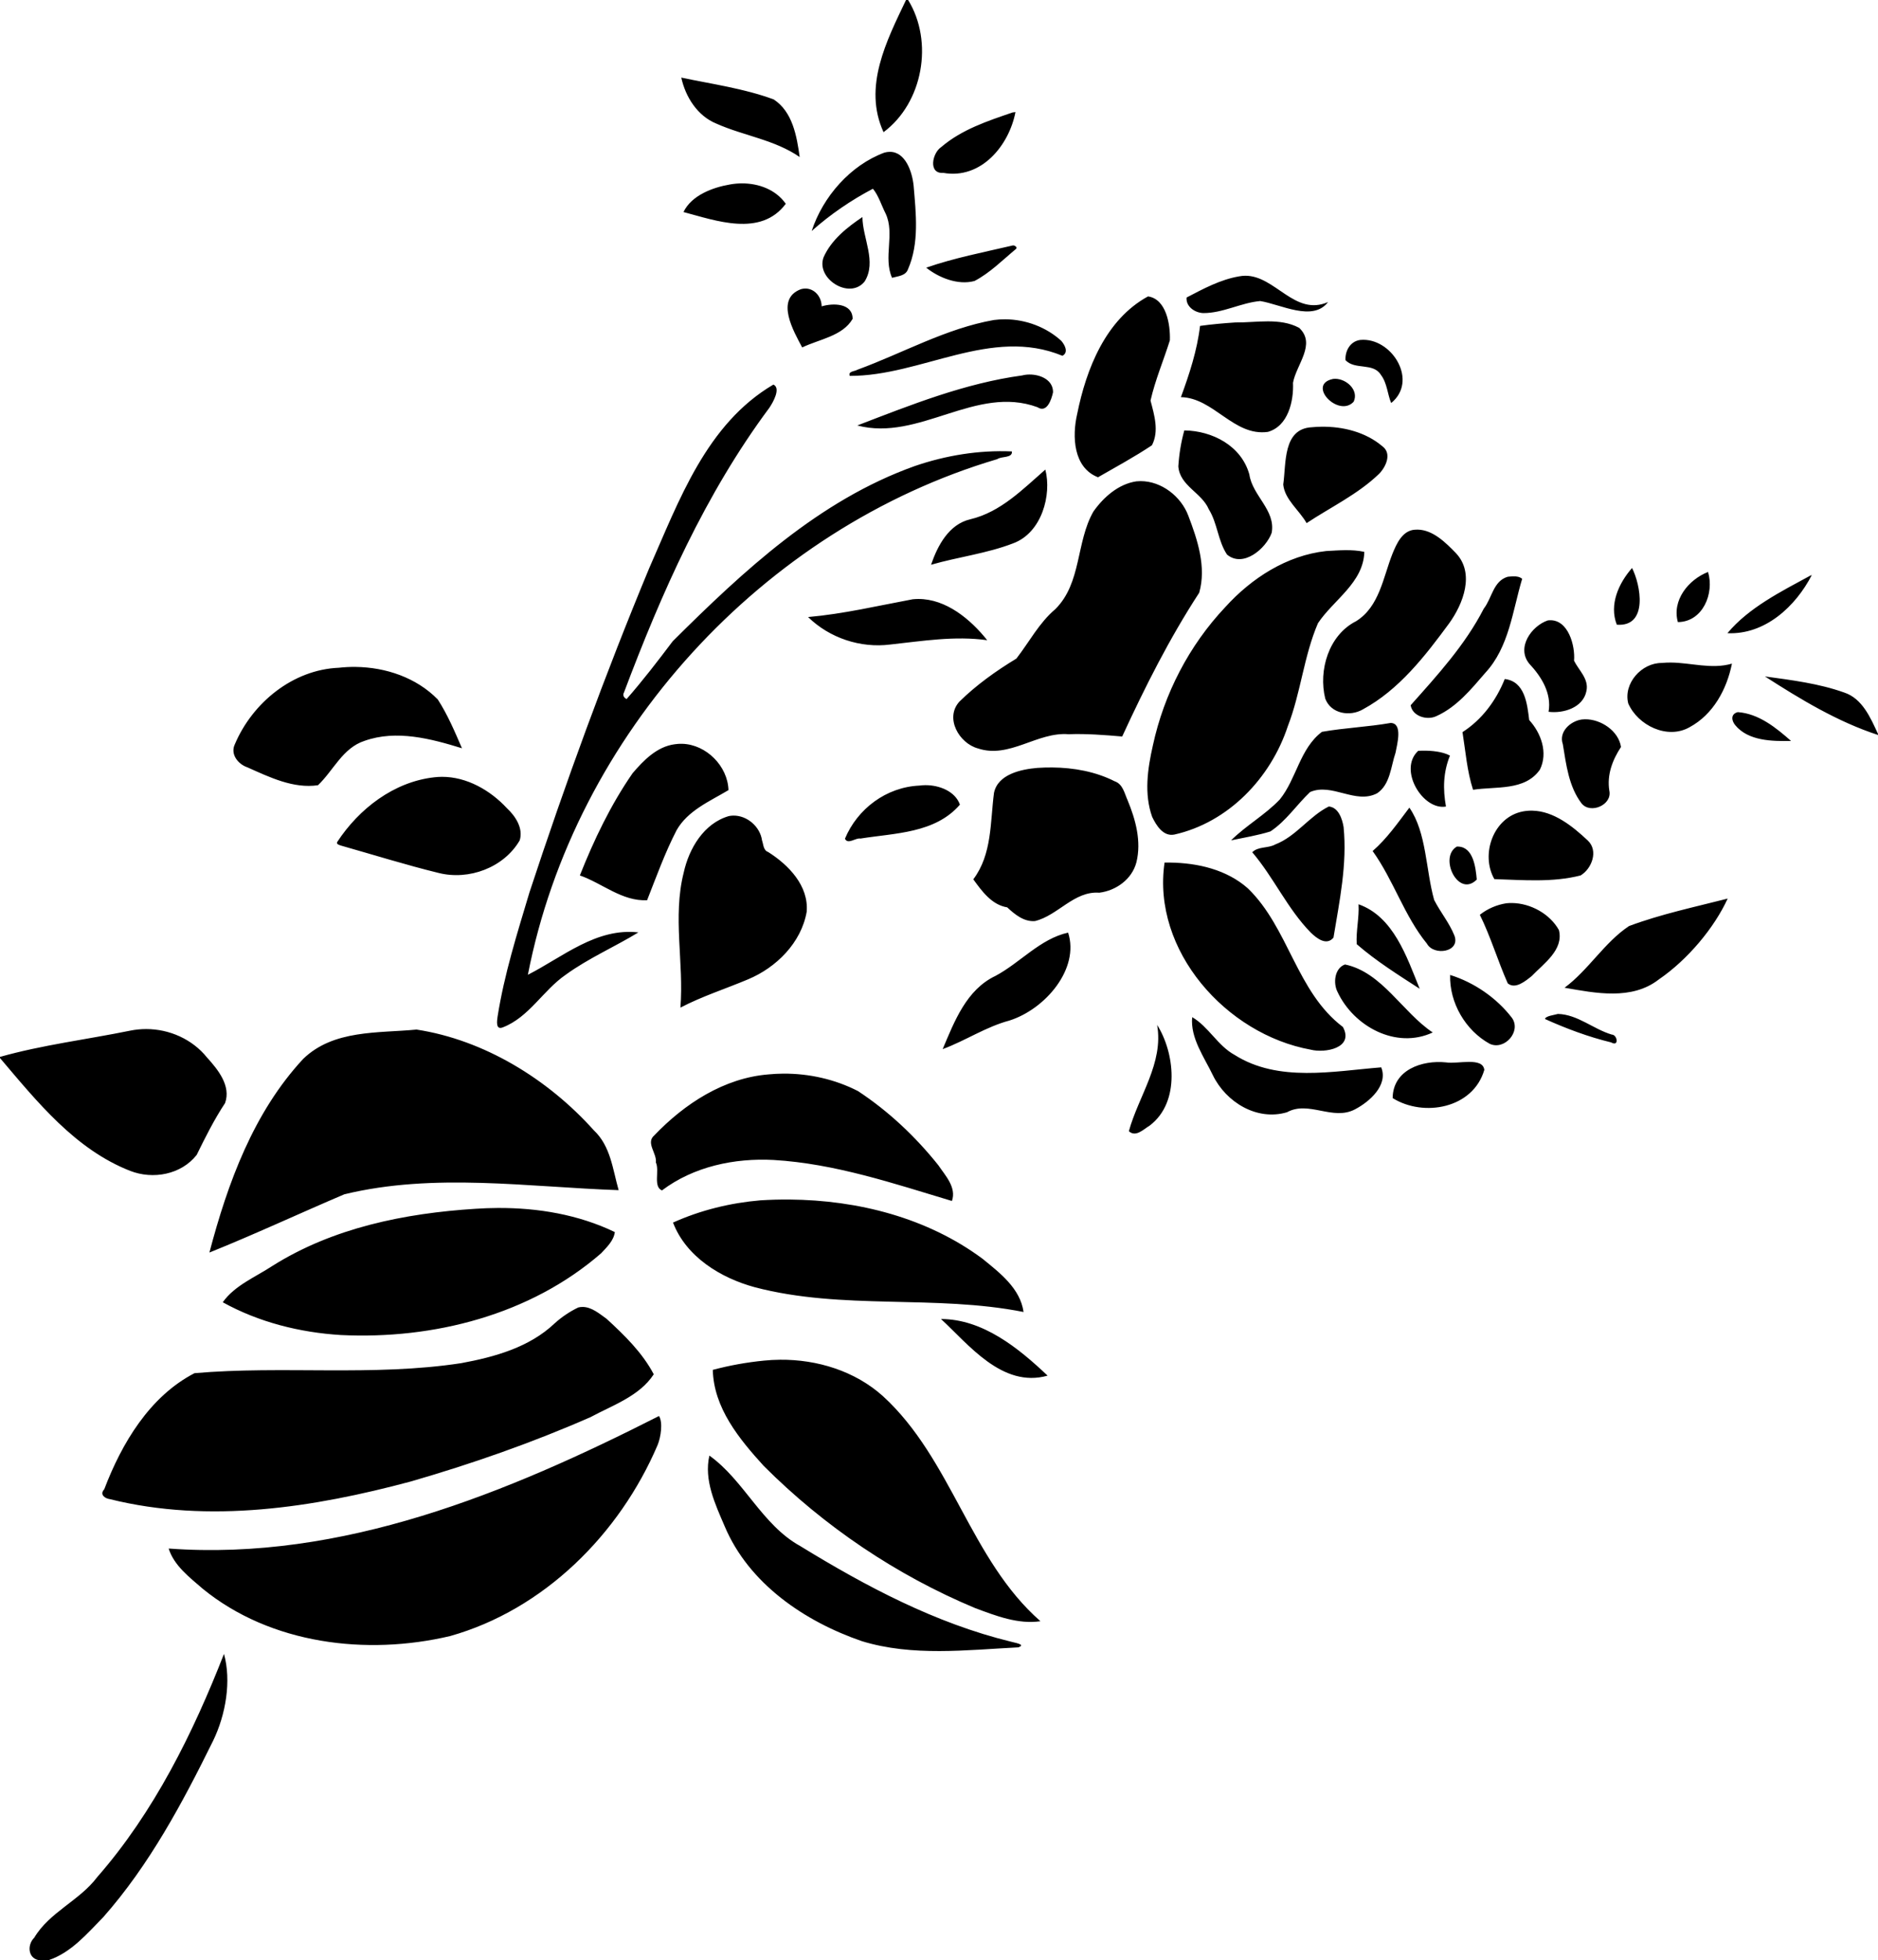
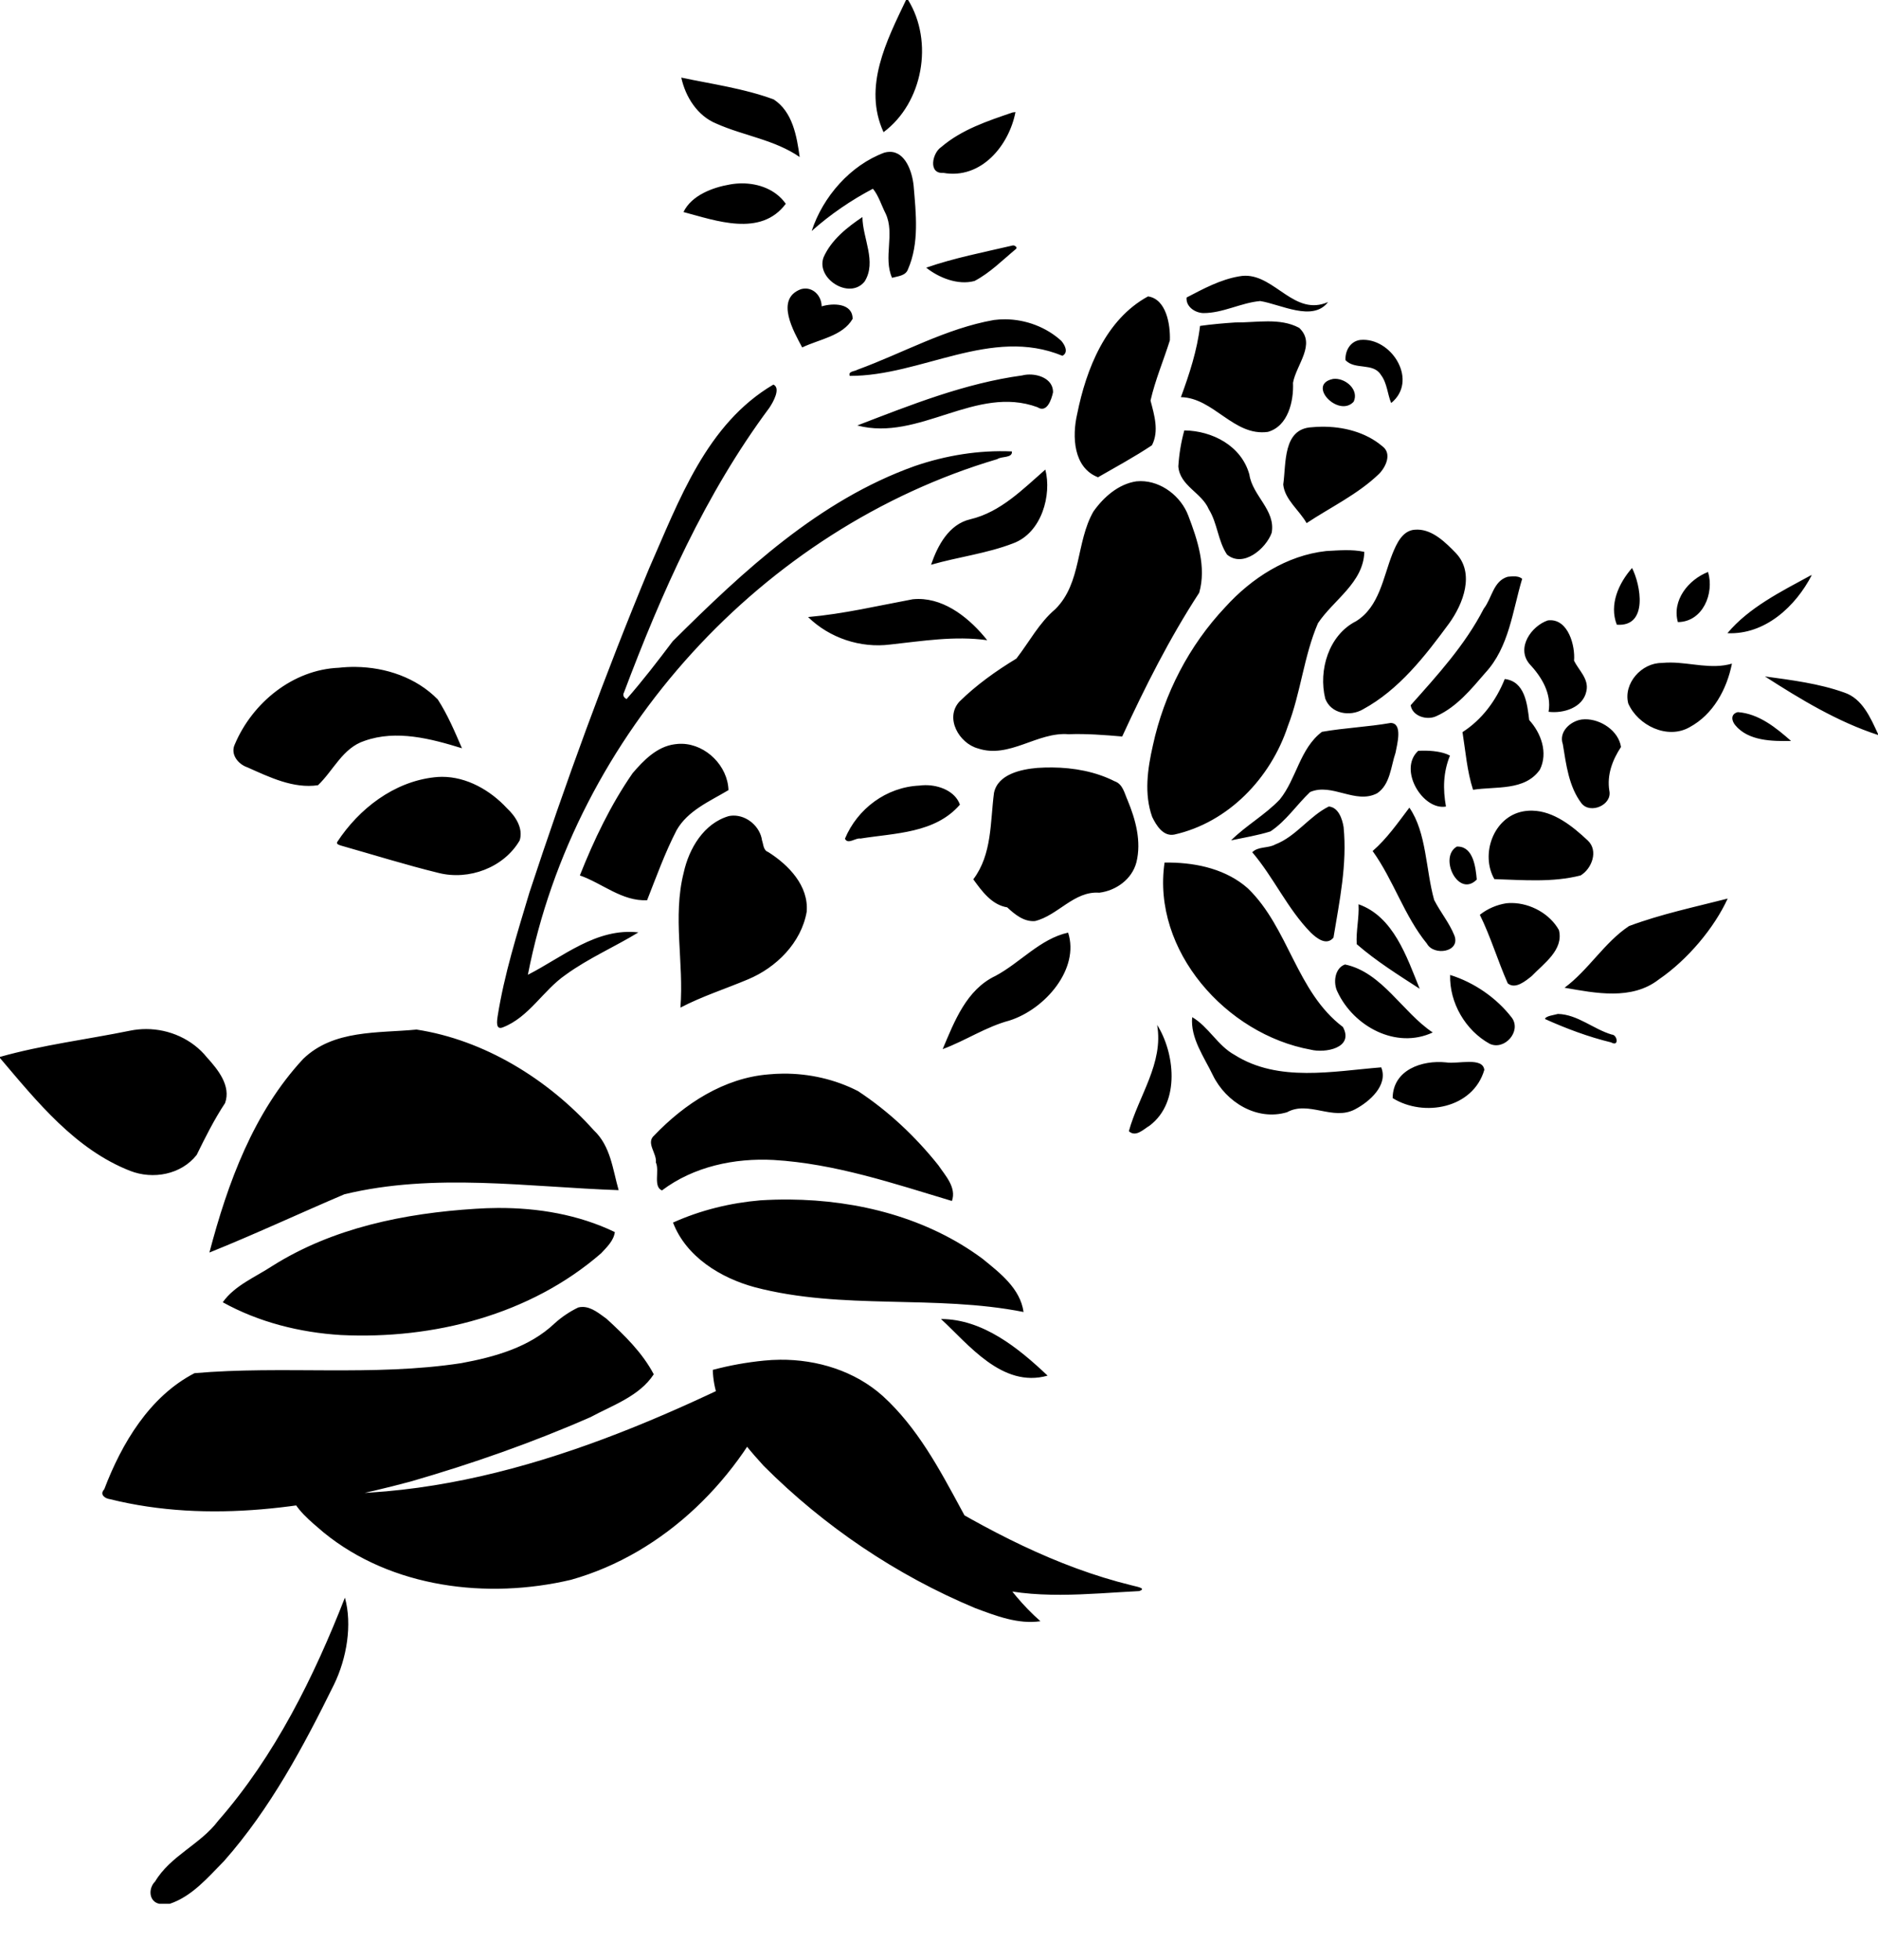
<svg xmlns="http://www.w3.org/2000/svg" height="1335.4pt" width="1280pt" version="1.1" viewBox="0 0 1280 1335.408">
-   <path d="m617.52 0c-13.25 27.776-29.48 59.174-15.32 90.05 26.86-19.979 34.27-61.599 16.76-90.05h-1.438zm-153.17 52.862c2.875 13.21 11.034 26.138 23.962 31.381 18.638 8.303 39.653 10.913 56.725 22.742-1.94-14.136-4.79-30.862-17.75-39.27-20.26-7.452-41.89-10.399-62.94-14.848zm227.77 23.504c-0.49 0.056-1.462 0.177-1.944 0.241-17.08 5.83-34.722 11.644-48.679 23.601-6.031 3.919-9.09 18.348 1.486 17.577 25.704 4.529 44.72-18.565 49.137-41.419zm-85.77 27.085c-1.118 0.017-2.303 0.184-3.557 0.522-23.167 8.576-41.933 30.025-49.57 53.4 12.591-11.234 26.933-21.023 41.733-28.788 3.83 4.553 5.838 11.395 8.689 16.944 6.432 13.82-1.806 29.784 4.353 43.74 3.887-1.116 9.218-1.285 10.832-5.734 7.845-17.851 5.468-38.151 3.878-57.038-0.961-9.344-5.548-23.212-16.358-23.046zm-100.85 21.489c-2.665 0.017-5.324 0.265-7.913 0.73-11.965 2.032-26.274 7.436-31.743 18.79 21.938 5.79 52.685 17.265 69.725-5.629-6.838-9.702-18.52-13.965-30.069-13.892zm82.305 22.934c-10.511 7.066-21.152 15.506-26.435 27.319-5.573 14.591 17.723 29.365 27.954 16.573 8.392-13.507-1.406-29.406-1.518-43.892zm102.65 19.31c-0.192 0.007-0.373 0.046-0.528 0.123-19.65 4.593-39.565 8.416-58.636 15.056 8.464 6.777 21.625 12.173 32.94 9.058 10.544-5.517 19.039-14.189 28.129-21.721 1.405-1.026-0.558-2.562-1.905-2.516zm158.22 20.679c-1.369 0.013-2.771 0.152-4.211 0.435-12.736 2.168-24.379 8.511-35.701 14.389-0.642 6.207 5.758 10.472 11.403 10.609 13.386 0.064 25.655-7.059 38.777-8.191 13.972 2.216 35.879 14.358 46.222 0.683-22.72 9.982-35.948-18.112-56.489-17.925zm-300.04 8.726c-0.909 0.027-1.846 0.173-2.802 0.453-17.883 6.737-4.634 29.117 0.915 39.669 11.7-5.629 27.536-7.716 34.385-19.464-0.008-10.825-13.338-10.881-21.119-8.528-0.035-6.661-5.014-12.32-11.379-12.129zm233.83 5.351c-28.828 15.683-42.11 49.361-48.294 80.157-3.517 15.137-2.682 36.537 14.213 43.058 12.334-7.099 24.926-13.9 36.754-21.802 4.995-9.62 1.59-20.67-0.964-30.45 3.172-13.988 8.89-27.359 13.186-41.026 0.385-10.784-2.449-28.145-14.896-29.936zm-97.327 15.593c-2.581-0.016-5.161 0.143-7.715 0.483-32.666 5.75-62.056 22.549-93.036 33.88-1.927 1.213-6.424 0.947-5.236 4.199 48.815 0.177 96.394-33.775 144.98-13.691 4.368-2.361 1.598-7.428-0.779-10.198-10.299-9.384-24.273-14.584-38.21-14.673zm178.99 1.404c-7.444-0.008-15.02 0.845-22.147 0.749-8.046 0.53-16.077 1.236-24.059 2.353-1.983 16.735-7.299 32.924-13.04 48.535 22.412 0.458 36.039 26.941 59.326 23.665 13.78-3.951 17.61-20.91 17.08-33.469 2.216-12.382 16.003-26.347 4.191-37.413-6.597-3.541-13.907-4.411-21.351-4.419zm65.039 12.565c-0.656 0.001-1.316 0.031-1.979 0.093-6.793 0.843-10.487 7.316-10.125 13.788 6.432 6.858 18.91 1.47 24.105 9.99 4.304 5.541 4.522 13.378 7.035 19.208 18.234-14.835 1.312-43.115-19.036-43.079zm-227.46 23.661c-1.751 0.006-3.452 0.215-4.985 0.619-38.978 5.276-75.933 20.067-112.42 34.088 42.198 11.114 80.823-27.88 122.82-12.438 6.464 4.24 9.571-5.333 10.607-10.183 0.098-8.319-8.434-12.11-16.021-12.085zm208.41 2.91c-0.508-0.005-1.012 0.023-1.508 0.087-18.365 3.766 3.751 26.731 14.038 15.513 3.644-7.89-4.909-15.517-12.529-15.6zm-382.98 3.932c-45.715 26.869-64.321 79.081-84.645 125.08-30.161 72.56-57.126 146.44-81.683 221.08-8.327 27.816-17.136 55.649-21.665 84.396-0.434 3.019-1.357 9.227 3.429 7.42 17.963-6.858 27.527-25.239 42.928-35.847 15.466-11.266 33.686-19.159 49.61-28.9-28.684-3.284-51.505 16.735-75.322 28.868 31.896-163.77 160.07-303.99 319.94-351.3 2.778-2.072 10.495-0.555 9.957-5.252-22.452-1.004-45.002 2.706-66.217 9.974-65.108 23.215-116.85 71.532-164.95 119.34-10.11 13.41-20.349 26.748-31.43 39.371-1.742-0.715-2.898-2.577-1.838-4.351 25.632-68.047 55.463-135.37 99.083-194 2.578-3.782 8.054-13.475 2.794-15.876zm373.43 28.723c-2.115 0.031-4.218 0.146-6.294 0.339-20.035 0.923-17.569 24.5-19.649 39.066 1.044 10.287 11.001 17.489 15.923 26.266 16.486-10.913 34.77-19.561 49.168-33.349 4.794-4.665 9.235-14.044 2.482-19.015-11.383-9.661-26.824-13.525-41.631-13.307zm-93.371 2.507c-2.216 7.982-3.558 16.245-4.072 24.508 0.996 13.282 15.948 17.874 20.742 29.181 5.958 9.532 6.216 21.585 12.439 30.892 10.985 9.243 26.523-3.983 30.442-14.792 2.875-15.434-13.136-25.262-15.208-39.757-5.412-19.545-25.175-29.768-44.343-30.033zm-94.715 26.684c-15.329 13.354-30.442 28.973-51.152 33.863-14.623 3.413-22.259 17.898-26.74 30.987 18.501-5.356 37.982-7.644 55.977-14.606 19.505-7.187 26.363-33.06 21.915-50.245zm64.926 7.871c-0.945 0.001-1.895 0.048-2.846 0.143-12.262 1.799-22.443 10.817-29.341 20.614-11.949 20.935-7.926 48.526-25.906 66.433-11.098 9.371-17.786 22.396-26.571 33.71-13.812 8.367-27.319 17.996-38.851 29.335-10.142 11.194-0.145 28.41 12.647 31.871 21.489 7.187 40.408-11.411 61.744-9.676 12.23-0.45 24.412 0.506 36.577 1.558 15.506-33.646 32.241-66.875 52.493-97.944 5.011-17.562-1.165-36.12-7.46-52.573-4.969-13.129-18.307-23.485-32.487-23.471zm188.76 33.035c-0.7-0.01-1.408 0.019-2.124 0.088-8.295 0.707-12.238 9.66-14.976 16.389-6.376 16.02-8.834 35.991-24.782 45.925-18.654 9.387-25.792 33.422-21.03 52.71 3.87 10.439 16.919 12.478 25.737 7.315 24.604-13.362 42.342-36.305 58.667-58.492 9.652-13.354 17.738-34.167 4.625-47.955-6.934-7.144-15.616-15.835-26.117-15.98zm-49.24 14.006c-4.366 0.038-8.746 0.367-13.046 0.592-26.877 2.947-50.871 18.478-68.721 38.159-24.693 26.138-41.822 59.206-49.394 94.338-3.598 15.835-6.078 32.955-0.473 48.614 2.762 5.75 7.484 13.515 15.056 12.061 36.786-8.223 65.743-38.415 77.41-73.868 8.857-22.789 10.864-47.676 20.548-70.168 10.608-15.9 31.012-27.559 31.582-48.573-4.244-0.94-8.596-1.192-12.962-1.154zm195.44 12.156c-9.066 10.311-15.747 24.893-10.383 38.625 21.738 1.622 16.172-27.439 10.383-38.625zm51.802 2.69c-13.346 5.22-24.716 19.255-20.572 34.159 17.056-0.161 24.965-19.617 20.572-34.159zm70.73 2.088c-0.281 0.112-0.836 0.329-1.109 0.442-19.955 10.865-41.829 21.753-56.412 39.178 25.6 1.164 46.487-18.195 57.521-39.62zm-203.49 0.896c-1.308 0.026-2.616 0.178-3.821 0.292-9.861 2.915-10.664 14.559-16.285 21.721-12.672 24.685-31.51 45.258-49.827 65.799 1.148 7.5 11.21 10.568 17.69 7.348 13.74-6.199 23.601-18.317 33.237-29.487 16.197-17.498 18.493-42.134 25.078-64-1.712-1.41-3.893-1.717-6.073-1.674zm-405.51 15.42c-1.266 0.003-2.542 0.07-3.827 0.202-23.689 4.417-47.25 9.989-71.292 12.109 14.631 14.294 35.67 21.311 56.003 18.718 21.922-2.377 43.989-6.038 66.072-2.938-11.262-14.176-27.966-28.14-46.955-28.09zm430.29 14.497c-0.41 0.017-0.827 0.054-1.253 0.11-11.146 3.798-21.577 18.542-12.624 29.479 8.295 8.825 15.361 20.179 13.161 32.778 10.078 1.261 23.456-2.754 25.777-14.036 1.911-8.311-5.186-14.181-8.406-20.758 0.871-10.261-3.948-28.11-16.654-27.573zm82.476 28.812c-1.994-0.013-3.985 0.067-5.974 0.28-13.812-0.145-26.371 13.932-22.918 27.567 6.545 14.968 26.644 24.821 41.78 16.221 16.14-8.681 25.424-25.873 28.901-43.33-13.765 4.04-27.831-0.644-41.789-0.738zm-896.35 2.977c-3.818-0.042-7.626 0.151-11.383 0.571-31.39 1.293-58.909 23.865-70.858 52.107-3.276 6.745 2.144 13.588 8.568 15.748 15.04 6.697 31.237 14.63 48.077 12.181 10.576-10.022 16.808-25.423 31.792-30.257 21.649-7.677 45.209-1.461 66.353 5.068-4.906-11.355-9.756-22.846-16.486-33.253-14.547-14.872-35.446-21.935-56.063-22.163zm960.62 6.481c24.179 15.538 49.538 30.908 77.049 39.87v-0.747c-5.043-10.905-10.624-24.043-22.966-28.138-17.401-6.215-35.879-8.472-54.083-10.985zm-177.33 1.767c-5.846 14.583-15.474 27.639-28.804 36.183 2.104 13.137 3.076 26.548 7.203 39.276 15.458-2.433 35.34 0.923 45.562-13.724 5.693-11.523 0.764-24.998-7.299-33.783-1.333-10.857-2.875-26.354-16.662-27.952zm158.84 22.557c-4.939 1.269-4.327 5.717-1.798 8.824 8.913 10.873 25.215 11.057 38.103 10.824-10.295-9.082-22.052-18.637-36.305-19.649zm-104.21 4.87c-0.724 0.012-1.442 0.061-2.151 0.149-7.677 1.068-15.883 8.383-12.896 16.814 2.28 13.812 3.998 28.813 12.735 40.304 6.007 7.58 21.095 1.092 18.951-8.665-1.718-10.865 2.193-20.926 7.959-29.735-1.603-10.923-13.744-19.052-24.598-18.867zm-132.4 2.502c-15.514 2.722-31.365 3.324-46.823 6.054-15.089 11.379-17.289 31.913-28.731 46.078-9.989 10.511-22.974 17.682-33.205 27.848 8.954-1.903 18.067-3.333 26.812-6.079 10.688-7.074 17.867-18.132 27.045-26.844 15-6.448 30.933 8.592 45.7 0.851 8.97-6.047 9.339-18.301 12.551-27.68 1.012-5.549 5.123-20.091-3.349-20.227zm-482.88 14.2c-1.702-0.049-3.425 0.054-5.154 0.324-12.053 1.606-21.128 10.938-28.636 19.723-14.904 21.489-26.354 45.466-35.942 69.636 15.338 5.364 28.804 17.748 45.828 16.888 6.312-16.044 12.181-32.362 20.107-47.715 7.677-13.45 22.661-19.698 35.365-27.302-0.531-16.374-15.11-31.08-31.567-31.553zm504.36 4.688c-0.922 0.015-1.823 0.047-2.69 0.093-13.9 12.84 3.204 40.785 18.911 37.966-2.12-11.933-1.919-23.182 2.73-34.698-4.947-2.726-12.494-3.466-18.951-3.361zm-252.17 11.439c-3.381-0.03-6.752 0.074-10.09 0.297-10.985 0.923-26.957 4.264-29.575 17.024-2.626 19.995-1.212 41.78-14.1 58.885 5.838 8.07 12.574 17.41 23.102 19.097 5.171 4.802 11.403 9.965 18.951 9.346 15.691-3.83 26.628-20.605 43.804-19.32 11.467-1.413 22.284-9.162 25.304-20.678 3.549-14.286-0.53-29.157-6.023-42.399-2.168-4.77-3.188-10.929-8.833-12.864-13.062-6.59-27.89-9.257-42.54-9.388zm-415.93 6.384c-1.748 0.006-3.504 0.11-5.265 0.321-27.495 3.059-51.264 21.416-66.095 44.045-0.899 1.566 1.542 2.112 2.61 2.489 22.139 6.271 44.11 13.154 66.466 18.622 20.653 5.212 44.471-3.597 55.287-22.187 2.562-8.255-2.915-16.534-8.745-21.946-11.294-12.197-27.364-21.4-44.257-21.345zm329.46 5.67c-1.35 0.01-2.67 0.107-3.932 0.289-22.677 0.98-42.343 15.827-50.847 36.2 1.983 4.232 7.251-0.762 10.583-0.112 23.512-3.774 50.807-3.494 67.783-23.095-3.204-9.162-14.137-13.351-23.587-13.281zm275.01 14.535c-13.45 6.689-22.252 20.38-36.506 25.864-4.89 2.754-11.58 1.204-15.675 5.3 14.695 17.225 23.995 38.568 39.935 54.789 3.878 3.734 10.607 9.188 15.433 3.398 4.095-24.893 9.42-49.988 6.891-75.371-0.907-5.597-3.541-13.41-10.078-13.98zm54.91 0.787c-7.797 10.279-15.225 21.03-25.038 29.558 14.294 19.875 21.48 44.094 37.034 63.142 4.633 8.488 22.958 5.789 18.71-5.557-3.453-8.648-9.595-15.956-13.803-24.235-5.758-20.372-5.115-45.957-16.903-62.908zm83.79 2.053c-2.094-0.041-4.224 0.123-6.389 0.524-20.188 3.822-29.108 29.343-19.464 46.118 19.537 0.61 39.604 2.392 58.764-2.498 7.612-4.537 12.326-16.807 4.939-23.769-10.343-9.732-23.194-20.089-37.849-20.375zm-544.7 3.373c-0.98 0.023-1.966 0.132-2.95 0.333-17.016 4.939-27.134 22.066-30.739 38.512-7.661 30.217 0.233 61.342-2.248 91.969 14.791-7.717 30.723-12.775 46.06-19.247 19.296-8.022 36.312-24.942 40.006-46.029 1.494-17.73-12.334-31.92-26.218-40.713-3.405-1.204-3.204-5.155-4.199-7.87-1.288-9.424-10.234-17.179-19.711-16.955zm494.28 21.113c-0.332-0.014-0.673-0.014-1.023 0.001-12.495 7.195 0.908 35.26 13.587 22.46-0.716-8.106-2.283-22.037-12.565-22.462zm-196.45 10.88c-1.262-0.018-2.52-0.017-3.774 0.003-8.777 59.953 42.071 117.06 99.662 127.47 9.508 2.457 29.679-0.997 21.913-15.443-31.743-23.962-36.858-67.388-64.763-94.425-14.454-12.821-34.11-17.341-53.039-17.605zm380.03 24.535c-22.524 5.766-45.395 10.56-67.221 18.71-16.815 11.162-27.624 29.953-43.965 42.03 21.159 3.702 45.844 8.704 64.265-5.654 19.666-13.466 37.751-35.084 46.921-55.087zm-146.88 3.026c-1.311-0.022-2.619 0.031-3.913 0.162-6.569 1.004-12.927 3.725-18.123 7.861 7.428 15.056 12.205 31.343 19.006 46.68 5.115 4.401 12.31-1.711 16.381-4.971 8.102-8.464 21.898-17.803 18.51-31.31-6.157-11.011-19.191-18.209-31.861-18.422zm-104.72 0.852c0.538 9.058-1.806 18.35-1.228 27.191 13.202 11.475 28.234 20.886 42.913 30.385-8.793-21.681-17.82-49.184-41.685-57.576zm-197.94 19.321c-19.023 4.168-32.634 20.493-49.497 29.471-19.85 9.403-28.002 31.003-36.008 49.898 15.562-5.758 29.447-15.193 45.547-19.489 24.58-7.829 47.891-35.372 39.957-59.88zm188.72 21.696c-7.107 2.513-8.206 12.664-5.107 18.679 11.009 23.496 39.885 39.291 64.898 27.647-20.71-13.812-34.529-41.05-59.792-46.326zm71.652 7.139c-0.538 18.975 10.471 37.822 27.005 46.92 10.142 4.649 21.641-8.463 15.153-17.65-10.439-13.635-25.777-24.171-42.158-29.27zm73.459 26.563c-2.2 0.691-8.495 1.349-8.808 3.453 14.486 6.52 29.638 12.206 45.104 15.94 5.661 3.212 4.152-5.332 0.442-5.324-12.583-3.694-23.344-13.764-36.738-14.069zm-249.26 2.201c-1.397 14.197 8.207 27.238 14.149 39.676 8.946 18.244 29.944 31.19 50.469 25.103 14.791-8.183 31.22 6.062 46.405-2.016 9.821-5.131 22.718-16.437 17.812-28.578-32.61 2.586-70.12 10.39-99.92-8.464-11.555-6.288-17.85-19.352-28.916-25.72zm-23.897 5.284c4.513 26.082-12.615 48.268-19.272 72.399 4.73 4.401 10.125-1.428 14.261-3.869 21.264-16.197 16.679-50.213 5.011-68.53zm-689.03 2.812c-3.65 0-7.313 0.354-10.925 1.09-29.587 6.03-59.724 9.69-88.785 17.89v0.698c25.319 29.8 51.296 62.266 88.78 76.945 15.594 6.071 34.715 2.561 45.315-10.857 5.934-12.069 11.932-24.098 19.36-35.324 4.224-11.764-4.922-22.926-12.31-31.069-10.087-12.52-25.65-19.357-41.464-19.375zm184.26 0.352c-26.443 2.538-56.524-0.041-77.25 19.962-33.871 36.441-51.482 84.613-63.928 131.94 30.964-12.447 61.262-26.619 91.961-39.676 61.173-14.84 124.87-4.962 186.96-2.818-4.071-14.253-5.42-29.993-16.935-40.809-31.181-34.762-74.576-61.526-120.81-68.601zm717.37 22.028c-5.375 0.01-11.629 0.979-15.664 0.336-16.373-1.71-36.224 5.059-36.417 24.315 21.232 13.218 54.838 7.035 62.474-19.216-0.522-4.489-5.019-5.443-10.394-5.435zm-467.5 7.991c-3.261 0.026-6.518 0.193-9.757 0.503-30.458 2.369-57.463 19.996-78.093 41.588-5.966 5.075 1.903 12.189 1.092 18.437 2.65 5.597-2.015 16.438 4.144 19.048 21.585-16.301 49.482-22.172 76.125-20.75 41.749 2.465 81.755 15.996 121.51 27.928 3.284-9.21-4.577-17.401-9.291-24.395-15.514-19.433-33.943-36.794-54.725-50.469-15.651-8.036-33.395-12.029-51.008-11.89zm4.398 85.778c-6.65-0.055-13.284 0.127-19.872 0.534-20.525 1.759-40.8 6.682-59.591 15.162 8.93 23.328 32.481 37.773 55.857 44.076 59.784 15.675 122.64 4.867 183.07 16.832-2.297-16.116-16.196-26.652-27.96-36.248-37.64-27.944-84.957-39.97-131.5-40.356zm-198.94 5.745c-5.072 0.027-10.134 0.217-15.168 0.556-48.116 3.035-97.189 12.912-138.49 38.977-11.555 7.588-25.631 13.234-33.758 24.709 24.596 13.611 52.525 20.605 80.486 22.324 63.085 3.067 129.08-13.684 177.44-55.722 3.814-4.095 8.616-8.647 9.299-14.429-24.764-11.918-52.422-16.558-79.812-16.415zm57.622 67.432c-0.9 0.015-1.817 0.129-2.753 0.36-5.814 2.811-11.281 6.473-16.075 10.817-17.2 16.341-40.913 22.917-63.639 27.109-60.113 9.211-121.62 1.589-181.82 6.833-30.579 15.803-49.603 47.764-61.519 79.089-3.405 3.59 0.506 6.295 3.734 6.713 67.774 16.871 138.95 5.75 205.35-12.053 41.644-12.053 82.703-26.403 122.41-43.828 15.081-8.143 33.268-14.222 43.033-29.158-7.749-14.719-19.939-26.587-32.064-37.725-4.904-3.506-10.356-8.26-16.656-8.157zm244.49 8.213c18.566 17.008 41.757 47.346 72.673 38.585-19.81-18.75-44.029-38.496-72.673-38.585zm-109.77 27.754c-3.629 0.033-7.251 0.231-10.847 0.592-11.78 1.164-23.472 3.252-34.907 6.311 0.626 25.977 18.059 47.146 34.714 65.43 41.13 41.162 90.339 74.415 144.05 96.843 14.205 5.3 29.286 11.193 44.551 8.961-47.892-41.917-60.426-110.42-107.35-153.34-19.077-17.13-44.812-25.032-70.217-24.803zm-82.419 38.341c-103.19 52.372-216.12 98.955-334.21 90.275 3.646 11.636 14.246 19.634 23.199 27.392 46.366 37.838 111.67 45.675 168.62 32.248 64.112-18.02 115.57-69.621 141.39-130.03 2.321-5.484 3.727-15.724 0.996-19.883zm34.336 26.966c-3.798 16.703 3.943 33.036 10.415 48.124 16.51 39.131 54.492 64.883 93.534 78.301 34.529 10.568 71.187 6.006 106.62 4.216 5.79-2.04-3.26-3.252-5.035-3.878-51.537-12.591-98.658-37.58-143.6-65.132-26.146-14.43-38.232-44.728-61.928-61.631zm-330.83 135.09c-20.999 53.738-47.707 107.88-86.38 152.03-12.109 16.132-32.482 23.77-43.001 41.38-4.706 4.577-4.384 13.667 2.907 15.184h7.107c15.338-5.188 26.058-18.044 37.059-29.206 31.446-35.589 54.018-77.868 74.905-120.22 8.681-17.899 12.495-40.761 7.404-59.166z" />
+   <path d="m617.52 0c-13.25 27.776-29.48 59.174-15.32 90.05 26.86-19.979 34.27-61.599 16.76-90.05h-1.438zm-153.17 52.862c2.875 13.21 11.034 26.138 23.962 31.381 18.638 8.303 39.653 10.913 56.725 22.742-1.94-14.136-4.79-30.862-17.75-39.27-20.26-7.452-41.89-10.399-62.94-14.848zm227.77 23.504c-0.49 0.056-1.462 0.177-1.944 0.241-17.08 5.83-34.722 11.644-48.679 23.601-6.031 3.919-9.09 18.348 1.486 17.577 25.704 4.529 44.72-18.565 49.137-41.419zm-85.77 27.085c-1.118 0.017-2.303 0.184-3.557 0.522-23.167 8.576-41.933 30.025-49.57 53.4 12.591-11.234 26.933-21.023 41.733-28.788 3.83 4.553 5.838 11.395 8.689 16.944 6.432 13.82-1.806 29.784 4.353 43.74 3.887-1.116 9.218-1.285 10.832-5.734 7.845-17.851 5.468-38.151 3.878-57.038-0.961-9.344-5.548-23.212-16.358-23.046zm-100.85 21.489c-2.665 0.017-5.324 0.265-7.913 0.73-11.965 2.032-26.274 7.436-31.743 18.79 21.938 5.79 52.685 17.265 69.725-5.629-6.838-9.702-18.52-13.965-30.069-13.892zm82.305 22.934c-10.511 7.066-21.152 15.506-26.435 27.319-5.573 14.591 17.723 29.365 27.954 16.573 8.392-13.507-1.406-29.406-1.518-43.892zm102.65 19.31c-0.192 0.007-0.373 0.046-0.528 0.123-19.65 4.593-39.565 8.416-58.636 15.056 8.464 6.777 21.625 12.173 32.94 9.058 10.544-5.517 19.039-14.189 28.129-21.721 1.405-1.026-0.558-2.562-1.905-2.516zm158.22 20.679c-1.369 0.013-2.771 0.152-4.211 0.435-12.736 2.168-24.379 8.511-35.701 14.389-0.642 6.207 5.758 10.472 11.403 10.609 13.386 0.064 25.655-7.059 38.777-8.191 13.972 2.216 35.879 14.358 46.222 0.683-22.72 9.982-35.948-18.112-56.489-17.925zm-300.04 8.726c-0.909 0.027-1.846 0.173-2.802 0.453-17.883 6.737-4.634 29.117 0.915 39.669 11.7-5.629 27.536-7.716 34.385-19.464-0.008-10.825-13.338-10.881-21.119-8.528-0.035-6.661-5.014-12.32-11.379-12.129zm233.83 5.351c-28.828 15.683-42.11 49.361-48.294 80.157-3.517 15.137-2.682 36.537 14.213 43.058 12.334-7.099 24.926-13.9 36.754-21.802 4.995-9.62 1.59-20.67-0.964-30.45 3.172-13.988 8.89-27.359 13.186-41.026 0.385-10.784-2.449-28.145-14.896-29.936zm-97.327 15.593c-2.581-0.016-5.161 0.143-7.715 0.483-32.666 5.75-62.056 22.549-93.036 33.88-1.927 1.213-6.424 0.947-5.236 4.199 48.815 0.177 96.394-33.775 144.98-13.691 4.368-2.361 1.598-7.428-0.779-10.198-10.299-9.384-24.273-14.584-38.21-14.673zm178.99 1.404c-7.444-0.008-15.02 0.845-22.147 0.749-8.046 0.53-16.077 1.236-24.059 2.353-1.983 16.735-7.299 32.924-13.04 48.535 22.412 0.458 36.039 26.941 59.326 23.665 13.78-3.951 17.61-20.91 17.08-33.469 2.216-12.382 16.003-26.347 4.191-37.413-6.597-3.541-13.907-4.411-21.351-4.419zm65.039 12.565c-0.656 0.001-1.316 0.031-1.979 0.093-6.793 0.843-10.487 7.316-10.125 13.788 6.432 6.858 18.91 1.47 24.105 9.99 4.304 5.541 4.522 13.378 7.035 19.208 18.234-14.835 1.312-43.115-19.036-43.079zm-227.46 23.661c-1.751 0.006-3.452 0.215-4.985 0.619-38.978 5.276-75.933 20.067-112.42 34.088 42.198 11.114 80.823-27.88 122.82-12.438 6.464 4.24 9.571-5.333 10.607-10.183 0.098-8.319-8.434-12.11-16.021-12.085zm208.41 2.91c-0.508-0.005-1.012 0.023-1.508 0.087-18.365 3.766 3.751 26.731 14.038 15.513 3.644-7.89-4.909-15.517-12.529-15.6zm-382.98 3.932c-45.715 26.869-64.321 79.081-84.645 125.08-30.161 72.56-57.126 146.44-81.683 221.08-8.327 27.816-17.136 55.649-21.665 84.396-0.434 3.019-1.357 9.227 3.429 7.42 17.963-6.858 27.527-25.239 42.928-35.847 15.466-11.266 33.686-19.159 49.61-28.9-28.684-3.284-51.505 16.735-75.322 28.868 31.896-163.77 160.07-303.99 319.94-351.3 2.778-2.072 10.495-0.555 9.957-5.252-22.452-1.004-45.002 2.706-66.217 9.974-65.108 23.215-116.85 71.532-164.95 119.34-10.11 13.41-20.349 26.748-31.43 39.371-1.742-0.715-2.898-2.577-1.838-4.351 25.632-68.047 55.463-135.37 99.083-194 2.578-3.782 8.054-13.475 2.794-15.876zm373.43 28.723c-2.115 0.031-4.218 0.146-6.294 0.339-20.035 0.923-17.569 24.5-19.649 39.066 1.044 10.287 11.001 17.489 15.923 26.266 16.486-10.913 34.77-19.561 49.168-33.349 4.794-4.665 9.235-14.044 2.482-19.015-11.383-9.661-26.824-13.525-41.631-13.307zm-93.371 2.507c-2.216 7.982-3.558 16.245-4.072 24.508 0.996 13.282 15.948 17.874 20.742 29.181 5.958 9.532 6.216 21.585 12.439 30.892 10.985 9.243 26.523-3.983 30.442-14.792 2.875-15.434-13.136-25.262-15.208-39.757-5.412-19.545-25.175-29.768-44.343-30.033zm-94.715 26.684c-15.329 13.354-30.442 28.973-51.152 33.863-14.623 3.413-22.259 17.898-26.74 30.987 18.501-5.356 37.982-7.644 55.977-14.606 19.505-7.187 26.363-33.06 21.915-50.245zm64.926 7.871c-0.945 0.001-1.895 0.048-2.846 0.143-12.262 1.799-22.443 10.817-29.341 20.614-11.949 20.935-7.926 48.526-25.906 66.433-11.098 9.371-17.786 22.396-26.571 33.71-13.812 8.367-27.319 17.996-38.851 29.335-10.142 11.194-0.145 28.41 12.647 31.871 21.489 7.187 40.408-11.411 61.744-9.676 12.23-0.45 24.412 0.506 36.577 1.558 15.506-33.646 32.241-66.875 52.493-97.944 5.011-17.562-1.165-36.12-7.46-52.573-4.969-13.129-18.307-23.485-32.487-23.471zm188.76 33.035c-0.7-0.01-1.408 0.019-2.124 0.088-8.295 0.707-12.238 9.66-14.976 16.389-6.376 16.02-8.834 35.991-24.782 45.925-18.654 9.387-25.792 33.422-21.03 52.71 3.87 10.439 16.919 12.478 25.737 7.315 24.604-13.362 42.342-36.305 58.667-58.492 9.652-13.354 17.738-34.167 4.625-47.955-6.934-7.144-15.616-15.835-26.117-15.98zm-49.24 14.006c-4.366 0.038-8.746 0.367-13.046 0.592-26.877 2.947-50.871 18.478-68.721 38.159-24.693 26.138-41.822 59.206-49.394 94.338-3.598 15.835-6.078 32.955-0.473 48.614 2.762 5.75 7.484 13.515 15.056 12.061 36.786-8.223 65.743-38.415 77.41-73.868 8.857-22.789 10.864-47.676 20.548-70.168 10.608-15.9 31.012-27.559 31.582-48.573-4.244-0.94-8.596-1.192-12.962-1.154zm195.44 12.156c-9.066 10.311-15.747 24.893-10.383 38.625 21.738 1.622 16.172-27.439 10.383-38.625zm51.802 2.69c-13.346 5.22-24.716 19.255-20.572 34.159 17.056-0.161 24.965-19.617 20.572-34.159zm70.73 2.088c-0.281 0.112-0.836 0.329-1.109 0.442-19.955 10.865-41.829 21.753-56.412 39.178 25.6 1.164 46.487-18.195 57.521-39.62zm-203.49 0.896c-1.308 0.026-2.616 0.178-3.821 0.292-9.861 2.915-10.664 14.559-16.285 21.721-12.672 24.685-31.51 45.258-49.827 65.799 1.148 7.5 11.21 10.568 17.69 7.348 13.74-6.199 23.601-18.317 33.237-29.487 16.197-17.498 18.493-42.134 25.078-64-1.712-1.41-3.893-1.717-6.073-1.674zm-405.51 15.42c-1.266 0.003-2.542 0.07-3.827 0.202-23.689 4.417-47.25 9.989-71.292 12.109 14.631 14.294 35.67 21.311 56.003 18.718 21.922-2.377 43.989-6.038 66.072-2.938-11.262-14.176-27.966-28.14-46.955-28.09zm430.29 14.497c-0.41 0.017-0.827 0.054-1.253 0.11-11.146 3.798-21.577 18.542-12.624 29.479 8.295 8.825 15.361 20.179 13.161 32.778 10.078 1.261 23.456-2.754 25.777-14.036 1.911-8.311-5.186-14.181-8.406-20.758 0.871-10.261-3.948-28.11-16.654-27.573zm82.476 28.812c-1.994-0.013-3.985 0.067-5.974 0.28-13.812-0.145-26.371 13.932-22.918 27.567 6.545 14.968 26.644 24.821 41.78 16.221 16.14-8.681 25.424-25.873 28.901-43.33-13.765 4.04-27.831-0.644-41.789-0.738zm-896.35 2.977c-3.818-0.042-7.626 0.151-11.383 0.571-31.39 1.293-58.909 23.865-70.858 52.107-3.276 6.745 2.144 13.588 8.568 15.748 15.04 6.697 31.237 14.63 48.077 12.181 10.576-10.022 16.808-25.423 31.792-30.257 21.649-7.677 45.209-1.461 66.353 5.068-4.906-11.355-9.756-22.846-16.486-33.253-14.547-14.872-35.446-21.935-56.063-22.163zm960.62 6.481c24.179 15.538 49.538 30.908 77.049 39.87v-0.747c-5.043-10.905-10.624-24.043-22.966-28.138-17.401-6.215-35.879-8.472-54.083-10.985zm-177.33 1.767c-5.846 14.583-15.474 27.639-28.804 36.183 2.104 13.137 3.076 26.548 7.203 39.276 15.458-2.433 35.34 0.923 45.562-13.724 5.693-11.523 0.764-24.998-7.299-33.783-1.333-10.857-2.875-26.354-16.662-27.952zm158.84 22.557c-4.939 1.269-4.327 5.717-1.798 8.824 8.913 10.873 25.215 11.057 38.103 10.824-10.295-9.082-22.052-18.637-36.305-19.649zm-104.21 4.87c-0.724 0.012-1.442 0.061-2.151 0.149-7.677 1.068-15.883 8.383-12.896 16.814 2.28 13.812 3.998 28.813 12.735 40.304 6.007 7.58 21.095 1.092 18.951-8.665-1.718-10.865 2.193-20.926 7.959-29.735-1.603-10.923-13.744-19.052-24.598-18.867zm-132.4 2.502c-15.514 2.722-31.365 3.324-46.823 6.054-15.089 11.379-17.289 31.913-28.731 46.078-9.989 10.511-22.974 17.682-33.205 27.848 8.954-1.903 18.067-3.333 26.812-6.079 10.688-7.074 17.867-18.132 27.045-26.844 15-6.448 30.933 8.592 45.7 0.851 8.97-6.047 9.339-18.301 12.551-27.68 1.012-5.549 5.123-20.091-3.349-20.227zm-482.88 14.2c-1.702-0.049-3.425 0.054-5.154 0.324-12.053 1.606-21.128 10.938-28.636 19.723-14.904 21.489-26.354 45.466-35.942 69.636 15.338 5.364 28.804 17.748 45.828 16.888 6.312-16.044 12.181-32.362 20.107-47.715 7.677-13.45 22.661-19.698 35.365-27.302-0.531-16.374-15.11-31.08-31.567-31.553zm504.36 4.688c-0.922 0.015-1.823 0.047-2.69 0.093-13.9 12.84 3.204 40.785 18.911 37.966-2.12-11.933-1.919-23.182 2.73-34.698-4.947-2.726-12.494-3.466-18.951-3.361zm-252.17 11.439c-3.381-0.03-6.752 0.074-10.09 0.297-10.985 0.923-26.957 4.264-29.575 17.024-2.626 19.995-1.212 41.78-14.1 58.885 5.838 8.07 12.574 17.41 23.102 19.097 5.171 4.802 11.403 9.965 18.951 9.346 15.691-3.83 26.628-20.605 43.804-19.32 11.467-1.413 22.284-9.162 25.304-20.678 3.549-14.286-0.53-29.157-6.023-42.399-2.168-4.77-3.188-10.929-8.833-12.864-13.062-6.59-27.89-9.257-42.54-9.388zm-415.93 6.384c-1.748 0.006-3.504 0.11-5.265 0.321-27.495 3.059-51.264 21.416-66.095 44.045-0.899 1.566 1.542 2.112 2.61 2.489 22.139 6.271 44.11 13.154 66.466 18.622 20.653 5.212 44.471-3.597 55.287-22.187 2.562-8.255-2.915-16.534-8.745-21.946-11.294-12.197-27.364-21.4-44.257-21.345zm329.46 5.67c-1.35 0.01-2.67 0.107-3.932 0.289-22.677 0.98-42.343 15.827-50.847 36.2 1.983 4.232 7.251-0.762 10.583-0.112 23.512-3.774 50.807-3.494 67.783-23.095-3.204-9.162-14.137-13.351-23.587-13.281zm275.01 14.535c-13.45 6.689-22.252 20.38-36.506 25.864-4.89 2.754-11.58 1.204-15.675 5.3 14.695 17.225 23.995 38.568 39.935 54.789 3.878 3.734 10.607 9.188 15.433 3.398 4.095-24.893 9.42-49.988 6.891-75.371-0.907-5.597-3.541-13.41-10.078-13.98zm54.91 0.787c-7.797 10.279-15.225 21.03-25.038 29.558 14.294 19.875 21.48 44.094 37.034 63.142 4.633 8.488 22.958 5.789 18.71-5.557-3.453-8.648-9.595-15.956-13.803-24.235-5.758-20.372-5.115-45.957-16.903-62.908zm83.79 2.053c-2.094-0.041-4.224 0.123-6.389 0.524-20.188 3.822-29.108 29.343-19.464 46.118 19.537 0.61 39.604 2.392 58.764-2.498 7.612-4.537 12.326-16.807 4.939-23.769-10.343-9.732-23.194-20.089-37.849-20.375zm-544.7 3.373c-0.98 0.023-1.966 0.132-2.95 0.333-17.016 4.939-27.134 22.066-30.739 38.512-7.661 30.217 0.233 61.342-2.248 91.969 14.791-7.717 30.723-12.775 46.06-19.247 19.296-8.022 36.312-24.942 40.006-46.029 1.494-17.73-12.334-31.92-26.218-40.713-3.405-1.204-3.204-5.155-4.199-7.87-1.288-9.424-10.234-17.179-19.711-16.955zm494.28 21.113c-0.332-0.014-0.673-0.014-1.023 0.001-12.495 7.195 0.908 35.26 13.587 22.46-0.716-8.106-2.283-22.037-12.565-22.462zm-196.45 10.88c-1.262-0.018-2.52-0.017-3.774 0.003-8.777 59.953 42.071 117.06 99.662 127.47 9.508 2.457 29.679-0.997 21.913-15.443-31.743-23.962-36.858-67.388-64.763-94.425-14.454-12.821-34.11-17.341-53.039-17.605zm380.03 24.535c-22.524 5.766-45.395 10.56-67.221 18.71-16.815 11.162-27.624 29.953-43.965 42.03 21.159 3.702 45.844 8.704 64.265-5.654 19.666-13.466 37.751-35.084 46.921-55.087zm-146.88 3.026c-1.311-0.022-2.619 0.031-3.913 0.162-6.569 1.004-12.927 3.725-18.123 7.861 7.428 15.056 12.205 31.343 19.006 46.68 5.115 4.401 12.31-1.711 16.381-4.971 8.102-8.464 21.898-17.803 18.51-31.31-6.157-11.011-19.191-18.209-31.861-18.422zm-104.72 0.852c0.538 9.058-1.806 18.35-1.228 27.191 13.202 11.475 28.234 20.886 42.913 30.385-8.793-21.681-17.82-49.184-41.685-57.576zm-197.94 19.321c-19.023 4.168-32.634 20.493-49.497 29.471-19.85 9.403-28.002 31.003-36.008 49.898 15.562-5.758 29.447-15.193 45.547-19.489 24.58-7.829 47.891-35.372 39.957-59.88zm188.72 21.696c-7.107 2.513-8.206 12.664-5.107 18.679 11.009 23.496 39.885 39.291 64.898 27.647-20.71-13.812-34.529-41.05-59.792-46.326zm71.652 7.139c-0.538 18.975 10.471 37.822 27.005 46.92 10.142 4.649 21.641-8.463 15.153-17.65-10.439-13.635-25.777-24.171-42.158-29.27zm73.459 26.563c-2.2 0.691-8.495 1.349-8.808 3.453 14.486 6.52 29.638 12.206 45.104 15.94 5.661 3.212 4.152-5.332 0.442-5.324-12.583-3.694-23.344-13.764-36.738-14.069zm-249.26 2.201c-1.397 14.197 8.207 27.238 14.149 39.676 8.946 18.244 29.944 31.19 50.469 25.103 14.791-8.183 31.22 6.062 46.405-2.016 9.821-5.131 22.718-16.437 17.812-28.578-32.61 2.586-70.12 10.39-99.92-8.464-11.555-6.288-17.85-19.352-28.916-25.72zm-23.897 5.284c4.513 26.082-12.615 48.268-19.272 72.399 4.73 4.401 10.125-1.428 14.261-3.869 21.264-16.197 16.679-50.213 5.011-68.53zm-689.03 2.812c-3.65 0-7.313 0.354-10.925 1.09-29.587 6.03-59.724 9.69-88.785 17.89v0.698c25.319 29.8 51.296 62.266 88.78 76.945 15.594 6.071 34.715 2.561 45.315-10.857 5.934-12.069 11.932-24.098 19.36-35.324 4.224-11.764-4.922-22.926-12.31-31.069-10.087-12.52-25.65-19.357-41.464-19.375zm184.26 0.352c-26.443 2.538-56.524-0.041-77.25 19.962-33.871 36.441-51.482 84.613-63.928 131.94 30.964-12.447 61.262-26.619 91.961-39.676 61.173-14.84 124.87-4.962 186.96-2.818-4.071-14.253-5.42-29.993-16.935-40.809-31.181-34.762-74.576-61.526-120.81-68.601zm717.37 22.028c-5.375 0.01-11.629 0.979-15.664 0.336-16.373-1.71-36.224 5.059-36.417 24.315 21.232 13.218 54.838 7.035 62.474-19.216-0.522-4.489-5.019-5.443-10.394-5.435zm-467.5 7.991c-3.261 0.026-6.518 0.193-9.757 0.503-30.458 2.369-57.463 19.996-78.093 41.588-5.966 5.075 1.903 12.189 1.092 18.437 2.65 5.597-2.015 16.438 4.144 19.048 21.585-16.301 49.482-22.172 76.125-20.75 41.749 2.465 81.755 15.996 121.51 27.928 3.284-9.21-4.577-17.401-9.291-24.395-15.514-19.433-33.943-36.794-54.725-50.469-15.651-8.036-33.395-12.029-51.008-11.89zm4.398 85.778c-6.65-0.055-13.284 0.127-19.872 0.534-20.525 1.759-40.8 6.682-59.591 15.162 8.93 23.328 32.481 37.773 55.857 44.076 59.784 15.675 122.64 4.867 183.07 16.832-2.297-16.116-16.196-26.652-27.96-36.248-37.64-27.944-84.957-39.97-131.5-40.356zm-198.94 5.745c-5.072 0.027-10.134 0.217-15.168 0.556-48.116 3.035-97.189 12.912-138.49 38.977-11.555 7.588-25.631 13.234-33.758 24.709 24.596 13.611 52.525 20.605 80.486 22.324 63.085 3.067 129.08-13.684 177.44-55.722 3.814-4.095 8.616-8.647 9.299-14.429-24.764-11.918-52.422-16.558-79.812-16.415zm57.622 67.432c-0.9 0.015-1.817 0.129-2.753 0.36-5.814 2.811-11.281 6.473-16.075 10.817-17.2 16.341-40.913 22.917-63.639 27.109-60.113 9.211-121.62 1.589-181.82 6.833-30.579 15.803-49.603 47.764-61.519 79.089-3.405 3.59 0.506 6.295 3.734 6.713 67.774 16.871 138.95 5.75 205.35-12.053 41.644-12.053 82.703-26.403 122.41-43.828 15.081-8.143 33.268-14.222 43.033-29.158-7.749-14.719-19.939-26.587-32.064-37.725-4.904-3.506-10.356-8.26-16.656-8.157zm244.49 8.213c18.566 17.008 41.757 47.346 72.673 38.585-19.81-18.75-44.029-38.496-72.673-38.585zm-109.77 27.754c-3.629 0.033-7.251 0.231-10.847 0.592-11.78 1.164-23.472 3.252-34.907 6.311 0.626 25.977 18.059 47.146 34.714 65.43 41.13 41.162 90.339 74.415 144.05 96.843 14.205 5.3 29.286 11.193 44.551 8.961-47.892-41.917-60.426-110.42-107.35-153.34-19.077-17.13-44.812-25.032-70.217-24.803zc-103.19 52.372-216.12 98.955-334.21 90.275 3.646 11.636 14.246 19.634 23.199 27.392 46.366 37.838 111.67 45.675 168.62 32.248 64.112-18.02 115.57-69.621 141.39-130.03 2.321-5.484 3.727-15.724 0.996-19.883zm34.336 26.966c-3.798 16.703 3.943 33.036 10.415 48.124 16.51 39.131 54.492 64.883 93.534 78.301 34.529 10.568 71.187 6.006 106.62 4.216 5.79-2.04-3.26-3.252-5.035-3.878-51.537-12.591-98.658-37.58-143.6-65.132-26.146-14.43-38.232-44.728-61.928-61.631zm-330.83 135.09c-20.999 53.738-47.707 107.88-86.38 152.03-12.109 16.132-32.482 23.77-43.001 41.38-4.706 4.577-4.384 13.667 2.907 15.184h7.107c15.338-5.188 26.058-18.044 37.059-29.206 31.446-35.589 54.018-77.868 74.905-120.22 8.681-17.899 12.495-40.761 7.404-59.166z" />
</svg>